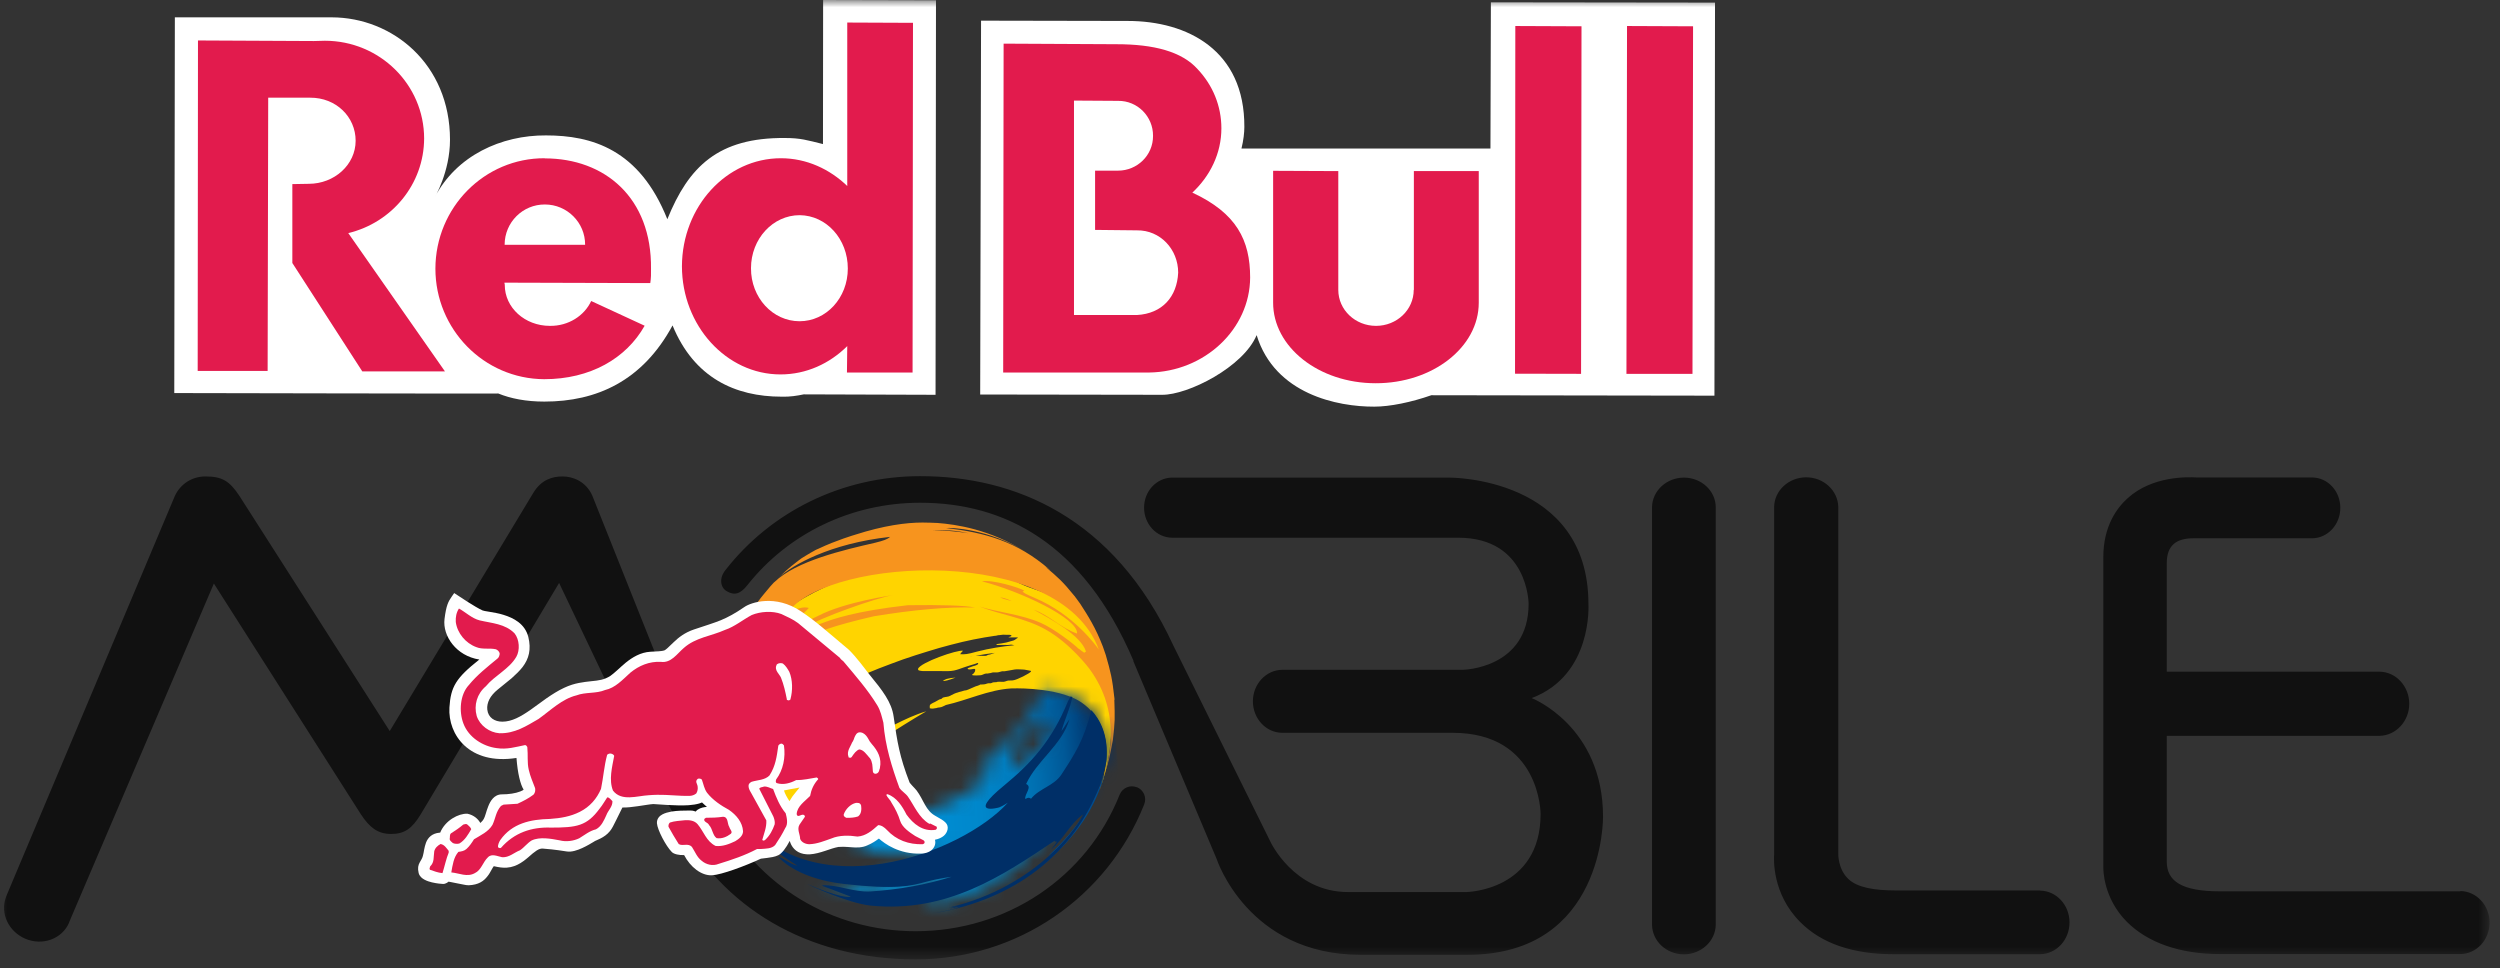
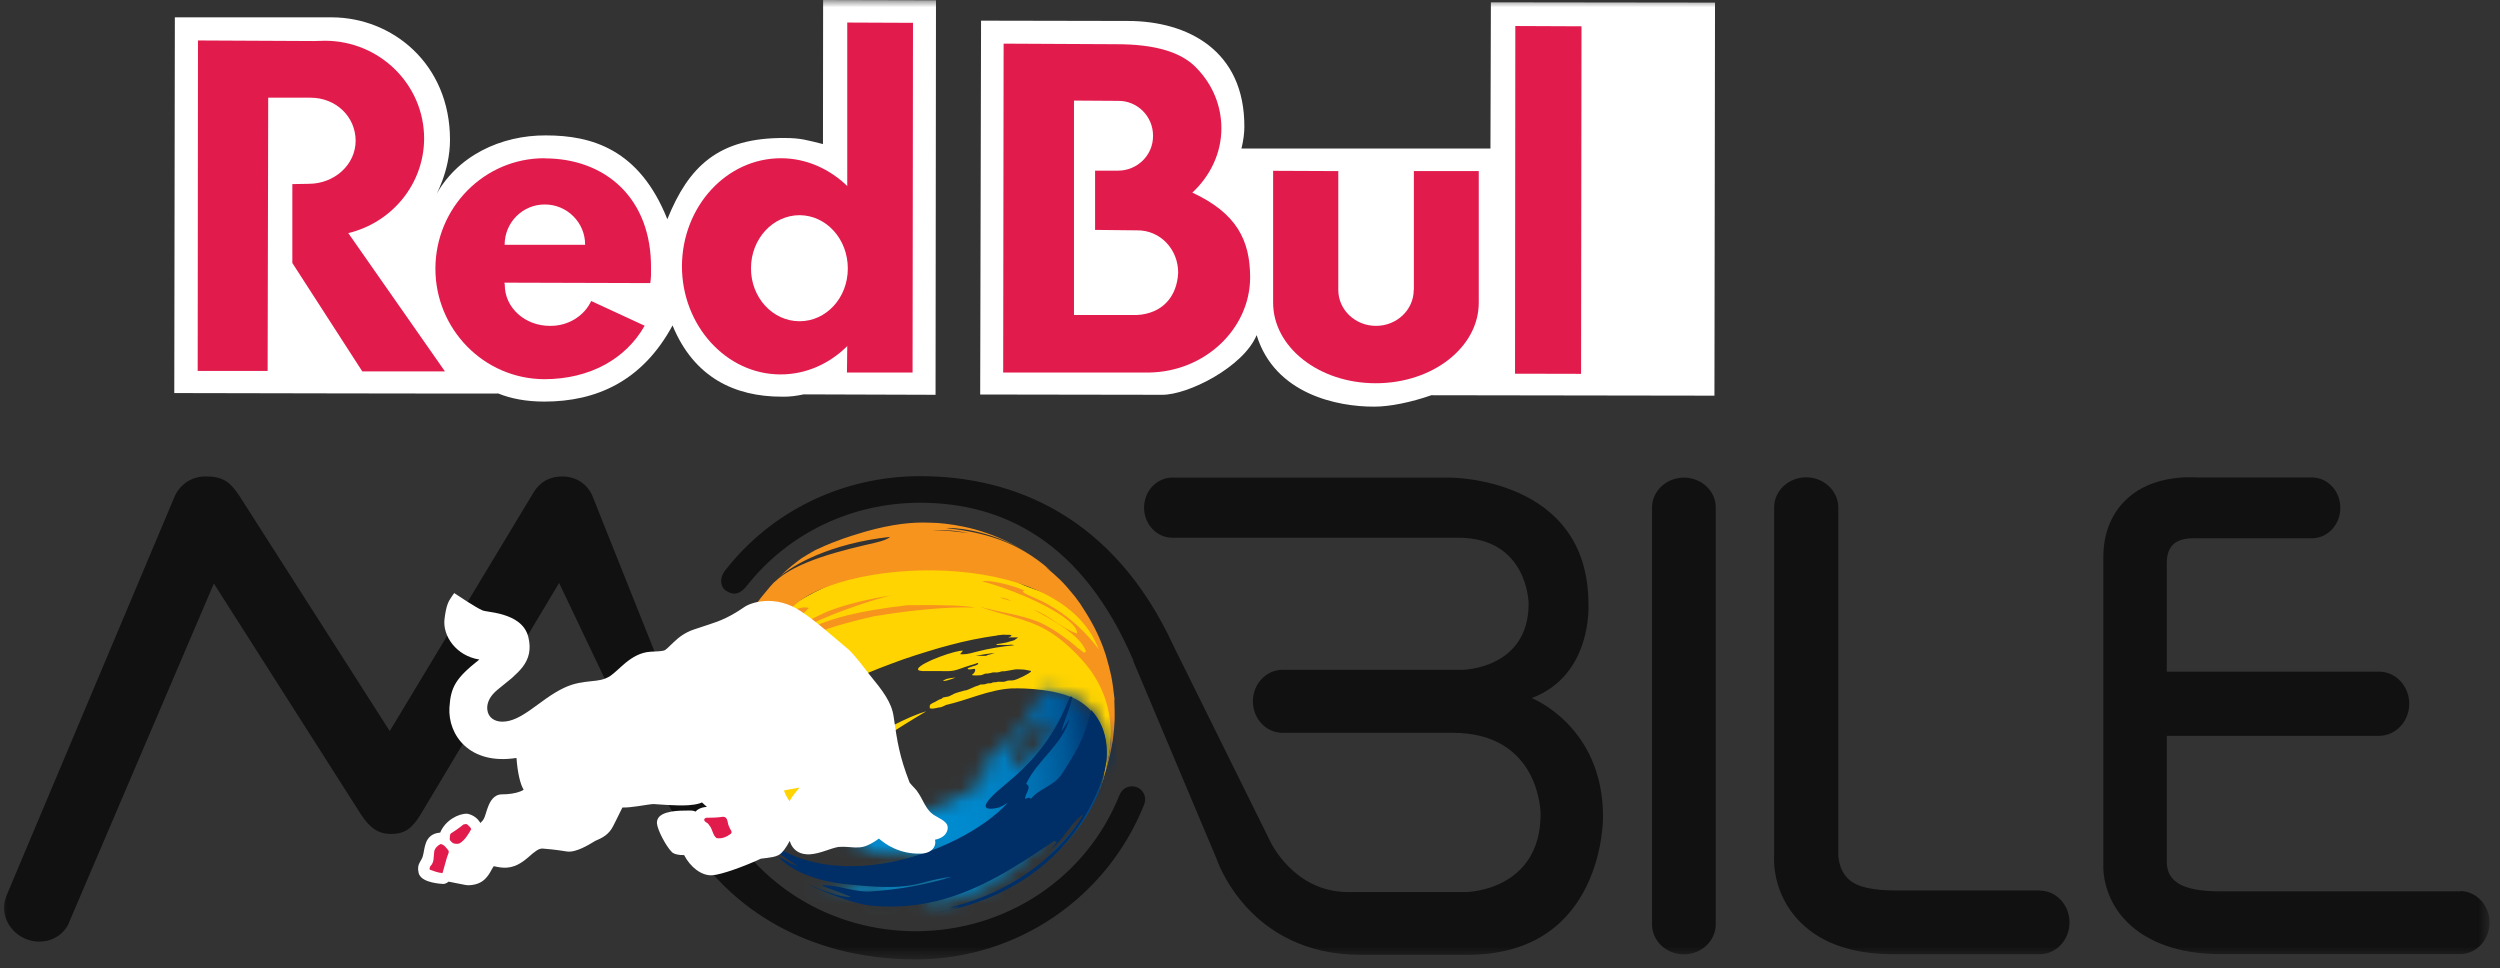
<svg xmlns="http://www.w3.org/2000/svg" viewBox="0 0 173 67" fill="none">
  <rect x="0" y="0" width="173" height="67" fill="#333333" stroke="none" />
  <mask id="mask0_968_15114" style="mask-type:luminance" maskUnits="userSpaceOnUse" x="0" y="0" width="173" height="67">
    <path d="M172.29 0H0V66.4H172.29V0Z" fill="white" />
  </mask>
  <g mask="url(#mask0_968_15114)">
    <path d="M118.73 35.09C118.72 33.96 117.73 33.05 116.53 33.05C115.33 33.05 114.34 33.96 114.32 35.09V63.9V64C114.34 65.13 115.32 66.04 116.52 66.04C117.72 66.04 118.71 65.13 118.73 64V63.9V35.67V35.09ZM106.01 48.3C110.23 46.7 109.92 41.8 109.92 41.8C109.92 32.97 100.29 33.05 100.29 33.05H81.49H81.09C80.03 33.07 79.17 33.99 79.17 35.13C79.17 36.27 80.03 37.19 81.09 37.21H81.58H100.91C105.76 37.21 105.78 41.78 105.78 41.78C105.78 46.28 101.23 46.35 101.23 46.35H89.02H88.72C87.6 46.37 86.7 47.34 86.7 48.53C86.7 49.72 87.6 50.7 88.72 50.71H89.08H100.52C106.61 50.71 106.61 56.32 106.61 56.32C106.61 61.65 101.48 61.73 101.48 61.73H93.28C89.51 61.73 87.9 58.22 87.9 58.22L81.2 44.68C77.07 35.73 70.15 32.95 63.68 32.95C58.27 32.95 53.36 35.4 50.2 39.45C49.75 40.01 49.85 40.64 50.27 40.9C50.8 41.22 51.22 41.13 51.72 40.49C54.53 36.94 58.89 34.79 63.67 34.79C69.44 34.79 74.93 37.51 78.43 45.71V45.76L84.2 59.46C84.2 59.46 86.36 66.07 94.13 66.07H101.57C111.05 66.07 110.93 56.52 110.93 56.52C110.93 50.24 106 48.31 106 48.31M78.67 54.48C78.2 54.29 77.67 54.52 77.48 54.99C75.2 60.73 69.65 64.44 63.36 64.44C57.59 64.44 52.39 61.29 49.81 56.23L48.93 54.2L40.98 34.28C40.54 33.31 39.64 32.97 38.93 32.97C38.22 32.97 37.45 33.19 36.89 34.13L26.97 50.59L16.57 34.32C15.87 33.26 15.35 32.97 14.21 32.97C13.3 32.97 12.49 33.48 12.1 34.32L1 60.67L0.45 61.98C0.45 61.98 0.45 62 0.44 62.01C0.44 62.02 0.44 62.03 0.43 62.04L0.4 62.12C0.01 63.21 0.59 64.46 1.75 64.96C2.95 65.47 4.3 64.97 4.78 63.85C4.78 63.84 4.78 63.83 4.79 63.81L4.95 63.43L14.8 40.38L24.98 56.36C25.57 57.25 26.13 57.71 27.06 57.71C27.99 57.71 28.51 57.35 29.12 56.34L38.69 40.34L44.19 51.89L47 57.05C49.9 62.73 55.83 66.39 63.36 66.39C70.41 66.39 76.62 62.1 79.18 55.66C79.37 55.19 79.14 54.66 78.67 54.47M170.26 61.68H164.58H153.61C150.97 61.68 149.94 60.97 149.94 59.63C149.94 59.47 149.94 50.92 149.94 50.92H164.66C165.8 50.9 166.72 49.91 166.72 48.7C166.72 47.49 165.8 46.49 164.66 46.48H158.86H149.94V38.97C149.94 37.73 150.61 37.25 151.78 37.25C151.82 37.25 151.9 37.25 151.94 37.25H157.46H160C161.08 37.24 161.95 36.3 161.95 35.14C161.95 33.98 161.08 33.05 160 33.04H154.5H152.01C151.42 33.01 148.98 32.91 147.25 34.46C146.47 35.16 145.55 36.43 145.55 38.55V60.01C145.55 60.16 145.53 62.13 147.18 63.79C148.61 65.22 150.82 66.02 153.61 66.02H164.58H170.26C171.38 66.01 172.28 65.03 172.28 63.84C172.28 62.65 171.38 61.68 170.26 61.66M141.15 61.62H138.38H131.21C129.7 61.62 128.52 61.42 127.9 60.82C127.17 60.12 127.21 59.08 127.21 59.07V59V36.8V35.09C127.19 33.95 126.2 33.03 124.99 33.03C123.78 33.03 122.78 33.95 122.77 35.09V40.9C122.77 47.19 122.77 59.17 122.77 59.14C122.75 59.41 122.61 61.85 124.59 63.82C126.06 65.29 128.22 66.03 131.01 66.03H135.44H141.18C142.31 66.01 143.21 65.04 143.21 63.83C143.21 62.62 142.3 61.65 141.18 61.63" fill="#111111" />
    <path d="M76.121 54.6L76.181 54.43C76.181 54.43 76.201 54.38 76.201 54.35L76.121 54.6ZM65.511 46.98C65.401 47.02 65.331 47.06 65.241 47.12C65.241 47.12 65.261 47.12 65.271 47.12C65.377 47.14 65.644 47.07 66.071 46.91C66.071 46.91 66.111 46.9 66.121 46.89C65.841 46.91 65.691 46.93 65.521 46.98M58.741 52.23H58.761C58.461 52.39 58.061 52.62 57.751 52.79C58.041 52.62 58.441 52.39 58.741 52.23ZM64.391 46.06C64.391 46.06 64.351 46.08 64.311 46.08C64.311 46.08 64.361 46.07 64.391 46.06ZM67.281 45.42C67.281 45.42 67.241 45.42 67.221 45.44C67.191 45.44 67.151 45.45 67.111 45.45C67.171 45.45 67.221 45.43 67.281 45.42ZM67.621 45.38C67.621 45.38 67.551 45.38 67.521 45.38C68.011 45.29 68.451 45.22 68.841 45.18C68.731 45.22 68.611 45.26 68.511 45.29C68.471 45.3 68.371 45.31 68.331 45.33C68.331 45.35 68.311 45.36 68.291 45.36L68.231 45.38C68.111 45.4 67.991 45.38 67.871 45.38C67.811 45.38 67.751 45.38 67.681 45.38C67.661 45.38 67.651 45.38 67.631 45.38M58.371 40.1C56.691 40.72 54.591 41.8 52.811 43.41C52.301 43.87 51.821 44.3 51.001 44.68C50.911 44.88 50.801 45.16 50.721 45.36C50.561 45.79 50.481 46.01 50.401 46.3C50.401 46.32 50.401 46.35 50.421 46.37C50.551 46.38 50.791 46.25 51.701 45.7C53.341 44.7 54.101 44.25 55.591 43.55C55.471 43.98 55.281 44.24 54.791 44.63C54.651 44.72 54.481 44.85 54.331 44.93C53.801 45.23 53.241 45.49 52.711 45.79C52.081 46.15 51.481 46.55 50.851 46.9C50.791 46.93 50.711 46.97 50.661 47C50.411 47.12 50.271 47.05 50.281 46.83C50.281 46.82 50.281 46.8 50.281 46.78C50.251 46.9 50.221 47.04 50.171 47.2C49.931 48.25 49.891 49.16 49.851 49.88C49.851 52.13 50.291 53.43 50.321 53.48C50.321 53.51 50.341 53.53 50.351 53.55C50.401 53.55 50.451 53.57 50.501 53.58C50.641 54.2 50.651 54.27 50.751 54.55C51.021 54.75 50.911 55.09 51.081 55.32C51.161 55.29 51.281 55.27 51.371 55.27L51.241 55.31C51.371 55.36 51.561 55.4 51.701 55.44C51.694 55.774 51.711 55.98 51.751 56.06C51.751 56.06 51.851 56 51.891 55.97C52.404 56.084 52.791 56.03 53.051 55.81L53.371 55.53C53.041 55.91 53.151 56.13 53.181 56.4L53.491 56.86C53.721 56.89 53.311 56.21 57.981 52.97C60.061 51.79 62.041 50.43 64.101 49.22C62.551 49.68 61.211 50.58 59.741 51.21C59.271 51.48 58.841 51.74 58.441 51.97C58.441 51.96 58.421 51.95 58.411 51.94C58.411 51.92 58.351 51.8 58.311 51.79C58.291 51.79 58.271 51.79 58.251 51.79C58.221 51.79 58.201 51.79 58.171 51.79C58.081 51.76 57.941 51.74 57.841 51.76C57.821 51.76 57.781 51.79 57.761 51.8C57.721 51.82 57.691 51.84 57.651 51.86C57.601 51.87 57.571 51.9 57.531 51.91C57.481 51.93 57.421 51.92 57.371 51.91H57.291C57.291 51.91 57.151 51.92 57.141 51.91C57.111 51.88 57.161 51.8 57.171 51.77C57.181 51.74 57.191 51.71 57.201 51.68C57.201 51.66 57.221 51.65 57.241 51.64C57.261 51.62 57.261 51.61 57.271 51.58C57.311 51.5 57.411 51.42 57.481 51.37C57.581 51.3 57.691 51.23 57.791 51.16C57.901 51.09 58.021 50.99 58.151 50.95C58.191 50.94 58.241 50.94 58.291 50.93C58.351 50.91 58.351 50.89 58.371 50.84C58.381 50.81 58.401 50.81 58.391 50.78C58.391 50.77 58.231 50.7 58.211 50.69C58.211 50.69 58.231 50.68 58.231 50.67C58.231 50.67 58.211 50.67 58.201 50.69C58.151 50.69 58.171 50.68 58.121 50.69C58.071 50.71 58.011 50.73 57.961 50.77C57.901 50.81 57.841 50.84 57.781 50.87C57.741 50.91 57.711 50.94 57.691 50.98C57.521 51.09 57.351 51.19 57.181 51.3C57.181 51.3 57.161 51.31 57.141 51.31C57.101 51.32 57.061 51.31 57.031 51.33C56.921 51.35 56.801 51.4 56.691 51.43C56.611 51.45 56.511 51.46 56.441 51.52C56.411 51.54 56.391 51.57 56.371 51.6C56.321 51.65 56.241 51.71 56.181 51.75C56.111 51.79 56.061 51.78 55.981 51.78H55.931C55.931 51.78 55.871 51.79 55.841 51.78C55.841 51.78 55.831 51.78 55.821 51.78C55.821 51.78 55.811 51.774 55.791 51.76C55.791 51.76 55.791 51.71 55.791 51.7C55.821 51.66 55.871 51.64 55.881 51.58C55.841 51.53 55.671 51.56 55.611 51.58C55.481 51.61 55.361 51.66 55.241 51.72C55.141 51.77 55.041 51.78 54.941 51.83C54.811 51.89 54.731 51.85 54.591 51.83C54.591 51.78 54.591 51.76 54.611 51.72C54.631 51.69 54.671 51.66 54.691 51.63C54.691 51.62 54.701 51.6 54.711 51.6C54.761 51.55 54.811 51.49 54.861 51.44C54.961 51.34 55.111 51.27 55.221 51.17C55.351 51.05 55.471 50.93 55.601 50.81C55.621 50.79 55.651 50.77 55.671 50.75C55.691 50.75 55.701 50.75 55.721 50.73C55.741 50.71 55.741 50.67 55.761 50.65C55.771 50.65 55.781 50.63 55.791 50.62C55.851 50.57 55.911 50.53 55.971 50.48C56.001 50.47 56.021 50.44 56.041 50.42C56.041 50.39 56.041 50.33 56.041 50.31C56.001 50.31 55.981 50.37 55.951 50.39C55.901 50.45 55.831 50.47 55.761 50.5C55.591 50.58 55.381 50.67 55.191 50.67C55.141 50.67 55.081 50.67 55.021 50.67C54.991 50.67 54.951 50.67 54.921 50.67C54.921 50.67 54.781 50.68 54.771 50.67C54.741 50.63 54.831 50.5 54.851 50.48C54.891 50.43 54.931 50.37 54.971 50.32C54.991 50.3 55.011 50.27 55.021 50.24C55.041 50.22 55.021 50.23 55.071 50.21C55.201 50.13 55.321 50.06 55.441 49.98C55.461 49.96 55.491 49.94 55.521 49.93C55.551 49.93 55.571 49.93 55.591 49.92C55.621 49.9 55.651 49.87 55.681 49.85C55.821 49.76 55.991 49.7 56.151 49.61C56.361 49.5 56.531 49.34 56.751 49.24C56.821 49.2 56.891 49.17 56.961 49.15C57.011 49.13 57.051 49.13 57.101 49.1C57.201 49.02 57.301 48.97 57.411 48.92C57.521 48.87 57.641 48.83 57.751 48.77C57.781 48.75 57.801 48.72 57.831 48.71C57.861 48.7 57.891 48.69 57.921 48.69C57.971 48.66 58.021 48.64 58.071 48.61C58.111 48.59 58.191 48.55 58.241 48.54C58.301 48.52 58.341 48.5 58.391 48.47C58.441 48.45 58.471 48.43 58.491 48.37C58.491 48.34 58.521 48.28 58.491 48.25C58.401 48.25 58.301 48.3 58.221 48.33C58.141 48.37 58.051 48.39 57.971 48.43C57.931 48.45 57.891 48.47 57.851 48.5C57.821 48.51 57.811 48.5 57.791 48.5C57.781 48.5 57.771 48.5 57.751 48.5C57.721 48.5 57.681 48.51 57.641 48.53C57.591 48.53 57.531 48.56 57.481 48.57C57.381 48.6 57.271 48.67 57.171 48.73C57.051 48.8 56.941 48.88 56.811 48.93C56.661 49 56.501 49.09 56.341 49.13C56.211 49.17 56.091 49.2 55.971 49.25C55.891 49.28 55.811 49.3 55.741 49.33C55.701 49.35 55.701 49.36 55.671 49.39C55.631 49.42 55.581 49.44 55.521 49.46C55.371 49.52 55.221 49.58 55.081 49.63C55.031 49.64 54.991 49.67 54.941 49.68C54.881 49.68 54.811 49.68 54.741 49.68C54.701 49.68 54.661 49.68 54.621 49.68C54.531 49.68 54.481 49.67 54.391 49.63C54.391 49.63 54.361 49.62 54.331 49.61C54.721 49.34 55.131 49.07 55.541 48.82C55.991 48.55 56.451 48.29 56.911 48.05C57.401 47.78 57.901 47.54 58.411 47.3C58.931 47.05 59.471 46.82 60.001 46.59C60.551 46.36 61.101 46.14 61.651 45.94C62.201 45.73 62.761 45.53 63.331 45.35C63.881 45.18 64.431 45 64.991 44.84C65.521 44.69 66.061 44.55 66.601 44.42C67.111 44.3 67.611 44.2 68.131 44.11C68.361 44.07 68.601 44.03 68.831 44C68.891 44 68.951 43.99 69.011 43.97C69.051 43.97 69.091 43.95 69.121 43.93L69.081 43.96C69.191 43.95 69.301 43.93 69.411 43.92C69.511 43.92 69.611 43.92 69.711 43.93C69.751 43.93 69.991 43.91 69.991 43.99C69.991 44.04 69.931 44.04 69.901 44.05C69.861 44.07 69.821 44.09 69.771 44.11C69.891 44.11 70.011 44.11 70.131 44.11C70.201 44.11 70.251 44.11 70.321 44.11C70.341 44.11 70.431 44.1 70.431 44.13C70.431 44.15 70.421 44.16 70.391 44.16C70.341 44.2 70.281 44.24 70.221 44.28C70.161 44.32 70.111 44.33 70.031 44.35C69.901 44.38 69.761 44.43 69.641 44.46C69.441 44.5 69.241 44.54 69.051 44.56C69.001 44.56 68.941 44.56 68.961 44.63C69.001 44.63 69.041 44.63 69.081 44.63C69.241 44.63 69.401 44.63 69.561 44.63C69.641 44.63 69.731 44.64 69.811 44.63C69.871 44.62 69.921 44.61 69.981 44.61C70.051 44.61 70.121 44.64 70.191 44.65C69.361 44.73 68.461 44.87 67.611 45.09C66.921 45.28 66.781 45.29 66.441 45.27C66.491 45.19 66.571 45.1 66.641 45.03C66.221 44.96 63.691 45.84 63.521 46.29C63.521 46.29 63.531 46.29 63.541 46.29C63.511 46.36 63.551 46.38 63.611 46.4C63.771 46.44 63.941 46.45 64.111 46.44C64.311 46.44 64.511 46.44 64.711 46.44C64.861 46.44 65.021 46.44 65.171 46.44C65.451 46.44 65.741 46.46 66.021 46.4C66.251 46.35 66.481 46.26 66.711 46.18C66.931 46.11 67.151 46.03 67.381 45.97C67.431 45.95 67.481 45.94 67.531 45.92C67.551 45.92 67.611 45.88 67.641 45.88C67.691 45.88 67.701 45.91 67.681 45.95C67.631 46.03 67.381 46.09 67.311 46.11C67.201 46.15 67.081 46.19 66.961 46.24C66.961 46.35 67.121 46.33 67.241 46.31C67.281 46.31 67.331 46.29 67.351 46.29C67.361 46.29 67.371 46.29 67.391 46.29C67.411 46.29 67.441 46.29 67.461 46.29C67.501 46.31 67.481 46.41 67.471 46.45C67.451 46.5 67.421 46.54 67.391 46.58C67.351 46.63 67.321 46.66 67.261 46.69C67.251 46.78 67.841 46.73 67.901 46.72C68.001 46.7 68.121 46.62 68.231 46.61C68.271 46.61 68.301 46.61 68.351 46.61C68.411 46.59 68.451 46.59 68.521 46.58C68.591 46.57 68.641 46.54 68.711 46.53C68.761 46.53 68.801 46.53 68.851 46.53C68.901 46.53 68.951 46.53 69.001 46.53C69.121 46.53 69.231 46.47 69.351 46.45C69.381 46.45 69.411 46.45 69.441 46.45C69.471 46.45 69.501 46.45 69.521 46.45C69.621 46.43 69.721 46.42 69.821 46.4C69.951 46.37 70.081 46.35 70.211 46.33C70.391 46.3 70.591 46.33 70.771 46.33C70.941 46.33 71.101 46.39 71.271 46.41C71.471 46.43 71.231 46.56 71.161 46.61C70.931 46.75 70.671 46.88 70.421 46.98C70.251 47.05 70.101 47.1 69.921 47.09C69.821 47.09 69.741 47.09 69.641 47.13C69.581 47.15 69.531 47.17 69.461 47.18C69.411 47.18 69.351 47.18 69.291 47.18C69.211 47.18 69.131 47.17 69.041 47.18C69.001 47.18 68.981 47.2 68.941 47.21C68.911 47.21 68.881 47.21 68.861 47.21C68.801 47.21 68.751 47.21 68.691 47.23C68.631 47.25 68.631 47.27 68.561 47.28H68.491C68.431 47.28 68.371 47.28 68.311 47.3C68.171 47.36 68.021 47.37 67.871 47.37C67.851 47.37 67.841 47.37 67.821 47.37C67.821 47.37 67.801 47.38 67.791 47.4C67.701 47.44 67.601 47.47 67.501 47.5C67.291 47.58 67.101 47.69 66.891 47.76C66.841 47.78 66.811 47.77 66.761 47.78C66.631 47.81 66.491 47.86 66.361 47.89C66.301 47.92 66.231 47.93 66.171 47.95C66.061 47.98 65.991 48.03 65.891 48.08C65.841 48.1 65.791 48.12 65.751 48.15C65.671 48.19 65.601 48.21 65.511 48.22C65.441 48.22 65.371 48.25 65.301 48.26C65.231 48.27 65.201 48.32 65.151 48.36C65.101 48.39 65.041 48.38 64.991 48.41C64.891 48.46 64.791 48.52 64.691 48.58C64.641 48.6 64.601 48.62 64.561 48.64C64.501 48.68 64.421 48.71 64.371 48.76C64.331 48.81 64.331 48.92 64.341 48.98C64.341 48.98 64.341 48.98 64.331 48.98C64.331 48.98 64.331 48.98 64.341 48.98C64.341 48.99 64.341 49 64.341 49.01C64.461 49.05 64.581 49.04 64.711 49.01C64.761 49.01 64.811 49 64.851 48.98C64.921 48.96 64.971 48.96 65.041 48.95C65.161 48.94 65.281 48.87 65.391 48.82C65.411 48.82 65.421 48.8 65.441 48.79C66.961 48.45 68.391 47.74 69.961 47.64C69.991 47.64 72.601 47.52 74.361 48.34C74.911 48.59 77.551 50.07 76.191 54.38L76.321 54.01C76.631 52.98 76.721 52.43 76.801 51.83V51.77C76.921 50.7 76.921 50.49 76.901 49.35C76.781 47.74 76.641 47.21 76.281 45.98L76.231 45.9C76.181 45.76 76.651 44.6 74.081 42.03C72.981 40.99 71.401 40.91 70.151 40.15C70.271 40.11 70.417 40.11 70.591 40.15C69.541 39.49 68.271 39.64 67.161 39.22C67.301 39.11 67.371 39.04 67.731 39.05C67.721 39.01 67.711 38.94 67.701 38.9C69.361 38.7 70.541 39.05 71.381 39.5C71.281 39.42 71.171 39.34 71.071 39.26C71.321 39.37 71.441 39.43 71.821 39.71L71.861 39.74L71.761 39.66C70.071 38.37 67.641 36.73 60.181 39.75L59.611 39.56C59.611 39.56 58.981 39.91 58.971 39.9" fill="#FFD400" />
    <path d="M53.581 40.3L53.841 40.03C53.731 40.14 53.651 40.22 53.581 40.3ZM74.441 41.37C74.441 41.37 74.421 41.34 74.411 41.33C74.411 41.33 74.421 41.35 74.431 41.35L74.451 41.37H74.441ZM71.011 38.21C71.011 38.21 70.991 38.21 70.991 38.2L71.011 38.21ZM70.021 41.6C69.791 41.49 69.651 41.43 69.491 41.39C69.391 41.36 69.321 41.35 69.211 41.35C69.211 41.35 69.221 41.35 69.231 41.36C69.304 41.4 69.554 41.477 69.981 41.59C69.981 41.59 70.011 41.6 70.021 41.6ZM77.131 48.43C76.961 46.89 76.871 46.56 76.521 45.33L76.321 44.75C75.821 43.44 75.281 42.6 74.751 41.78C74.581 41.54 74.571 41.53 74.371 41.26L74.351 41.24C73.551 40.25 73.211 39.95 72.331 39.21C72.437 39.277 72.564 39.37 72.711 39.49L72.611 39.4C70.371 37.46 68.141 36.85 65.481 36.54C65.761 36.5 68.411 36.58 70.991 38.19C68.471 36.61 66.141 36.29 64.881 36.19C64.581 36.18 64.241 36.16 63.841 36.16C62.711 36.16 61.171 36.36 59.151 37.01C59.151 37.01 57.861 37.39 56.661 37.96C56.631 37.97 56.601 37.99 56.571 38C56.551 38 56.541 38.02 56.521 38.02C56.441 38.06 56.351 38.1 56.281 38.15C56.271 38.15 56.251 38.17 56.241 38.17C56.191 38.2 56.131 38.23 56.081 38.26C55.961 38.33 55.841 38.4 55.731 38.47C55.651 38.52 55.561 38.58 55.471 38.63L55.281 38.77C55.131 38.89 54.931 39.04 54.781 39.16C54.461 39.43 54.441 39.44 53.901 39.96C54.821 39.11 57.421 37.61 61.601 37.15C61.401 37.32 61.161 37.41 60.551 37.56C58.381 38.06 55.101 38.81 53.591 40.28C53.591 40.28 53.571 40.3 53.561 40.3C53.401 40.46 53.271 40.62 52.871 41.1C52.491 41.56 52.471 41.6 51.921 42.44L51.651 42.9C51.651 42.9 51.621 43.01 51.611 43.05C51.651 43.05 51.701 43.06 51.741 43.06C51.534 43.913 51.431 44.343 51.431 44.35C51.757 44.084 51.927 43.944 51.941 43.93C51.747 44.37 51.634 44.65 51.601 44.77C51.551 44.89 51.501 45.05 51.461 45.17C51.491 45.21 51.531 45.26 51.561 45.3C51.801 45.15 51.991 44.95 52.251 44.82L51.961 45.03C52.161 44.94 52.441 44.84 52.641 44.76C52.441 45.03 52.221 45.27 52.021 45.53C52.231 45.41 52.421 45.24 52.651 45.14C52.681 45.17 52.711 45.21 52.741 45.23C53.051 45.19 53.231 45.09 54.121 44.58L54.661 44.27C54.111 44.62 54.031 44.67 53.881 44.92C54.014 44.907 54.451 44.724 55.191 44.37C56.651 43.69 57.591 43.32 60.451 42.65C63.237 42.19 65.574 41.987 67.461 42.04C66.781 41.9 65.234 41.847 62.821 41.88C59.091 42.3 57.601 42.86 56.951 43.1C55.901 43.5 55.871 43.5 55.671 43.46C56.581 42.79 60.741 41.34 61.811 41.18C61.781 41.18 58.481 41.65 56.631 42.61C55.581 43.15 54.331 43.52 54.321 43.52C54.801 43.07 55.541 42.56 55.971 42.07C55.551 41.96 55.351 42.11 54.611 42.27C57.491 38.62 73.301 37.62 76.041 44.95C75.871 44.71 74.321 42.52 71.591 41.37C70.921 41.08 70.901 41.06 70.761 40.93C70.801 40.92 70.841 40.89 70.881 40.87C70.521 40.66 68.681 40.09 67.951 40.23C70.571 40.89 74.641 42.81 74.531 43.84C73.431 43.47 72.621 42.58 71.531 42.19C72.761 42.86 74.821 43.99 75.151 45.09C75.111 45.11 75.061 45.14 75.031 45.17C74.911 45.09 74.751 44.98 74.641 44.88C74.641 44.88 74.641 44.89 74.641 44.9C74.391 44.63 72.951 43.5 71.991 43.09C70.641 42.51 69.161 42.39 67.771 41.97C69.291 42.56 70.941 42.76 72.371 43.57C74.081 44.53 75.351 46.24 75.371 46.26C77.641 49.33 76.741 52.46 76.411 53.63L76.131 54.37L76.431 53.59C76.751 52.6 76.781 52.44 77.011 51.21C77.161 49.93 77.151 49.67 77.111 48.41M61.481 42.29H61.501C61.151 42.33 60.691 42.41 60.341 42.46C60.681 42.4 61.141 42.34 61.491 42.29M66.361 36.81C66.021 36.77 65.371 36.7 64.491 36.68C64.461 36.68 64.411 36.68 64.371 36.68C65.451 36.65 66.221 36.72 67.041 36.9C66.781 36.86 66.661 36.85 66.351 36.81M53.901 39.94C53.901 39.94 53.861 39.99 53.831 40.01L53.851 39.99C53.851 39.99 53.891 39.96 53.901 39.94ZM74.351 41.25C74.351 41.25 74.331 41.23 74.331 41.22C74.331 41.22 74.341 41.24 74.351 41.24" fill="#F7941E" />
    <path d="M76.2 54.391C76.25 54.261 76.3 54.12 76.34 53.98L76.21 54.35C76.21 54.35 76.21 54.38 76.2 54.391Z" fill="#004B8D" />
    <path d="M56.33 56.53C56.21 56.45 56.09 56.39 55.95 56.34C55.95 56.34 56.1 56.41 56.33 56.53Z" fill="#004B8D" />
  </g>
  <mask id="mask1_968_15114" style="mask-type:luminance" maskUnits="userSpaceOnUse" x="55" y="47" width="22" height="16">
    <path d="M72.82 49.74C72.82 49.74 72.88 49.65 72.91 49.6C72.78 50.07 72.53 50.65 72.17 51.29C72.09 51.42 72 51.55 71.91 51.69C71.49 52.33 70.66 52.46 70.2 53.05C70.09 52.99 70.06 52.97 69.88 53.07C69.83 52.78 70.29 52.4 69.92 52.22C70.29 51.41 70.95 50.78 71.51 50.09C71.54 50.23 71.64 50.29 71.76 50.29C72.14 50.29 72.79 49.77 72.82 49.74ZM68.68 52.3C66.53 54.06 68.39 53.55 68.41 53.54C68.62 53.46 68.81 53.34 68.89 53.28C66.86 55.54 61.05 58.05 56.76 56.26C55.63 55.79 54.85 55.5 57.02 56.84C57 56.84 56.98 56.84 56.95 56.82C57.87 57.28 59.01 57.91 58.44 57.93C58.44 57.94 58.44 57.96 58.44 57.97C58.44 57.97 58.97 58.17 60.03 58.57C59.93 58.61 59.85 58.95 61.16 59.08C62.69 59.23 64.06 59.06 65.34 58.69C62.66 60.55 59.54 61.73 56.46 61.13C56.54 61.16 56.65 61.21 56.73 61.23C57.45 61.48 57.91 61.57 58.62 61.63C58.62 61.66 58.62 61.71 58.61 61.75C59.11 62.02 59.78 61.85 59.88 61.79C60.17 61.64 60.28 61.62 62.12 61.48C61.71 61.81 61.13 61.66 60.71 61.95C60.72 62.01 60.77 62.09 60.82 62.12C63.16 61.8 65.56 61.47 71.53 56.62C71.6 56.56 71.71 56.5 71.79 56.47H71.78C71.486 56.757 70.103 57.95 67.63 60.05C66.74 60.8 65.46 60.88 64.64 61.74C64.65 61.77 64.66 61.81 64.67 61.85L64.64 61.87H64.68C64.88 61.91 65.07 61.91 65.26 61.87C64.9 62.02 64.45 62.21 63.9 62.45C63.9 62.48 63.87 62.43 63.89 62.64C64.94 62.4 67.03 62.13 68.4 61.31C70.45 60.18 74.31 56.79 76.1 53.07C76.14 52.98 76.22 52.86 76.3 52.8V52.9C76.346 52.987 76.306 53.254 76.18 53.7C76.33 53.39 76.44 53.07 76.53 52.74C76.87 49.64 74.83 48.51 74.36 48.29C74.12 48.18 73.85 48.08 73.59 48C73.57 47.99 73.54 47.98 73.52 47.97C73.08 47.84 72.63 47.76 72.19 47.69C71.29 49.82 70.12 51.07 68.65 52.27" fill="white" />
  </mask>
  <g mask="url(#mask1_968_15114)">
    <path d="M76.734 45.818L53.562 47.845L55.027 64.581L78.198 62.554L76.734 45.818Z" fill="url(#paint0_linear_968_15114)" />
  </g>
  <mask id="mask2_968_15114" style="mask-type:luminance" maskUnits="userSpaceOnUse" x="0" y="0" width="173" height="67">
    <path d="M172.29 0H0V66.4H172.29V0Z" fill="white" />
  </mask>
  <g mask="url(#mask2_968_15114)">
    <path d="M76.35 53.87V53.84C76.38 53.73 76.4 53.63 76.42 53.52C75.56 56.169 73.69 58.179 72.54 59.23C72.7 59.13 72.81 59.029 72.98 58.88C72.74 59.13 72.66 59.219 72.6 59.319C72.75 59.19 72.88 59.08 73.03 58.959C73.003 59.026 72.68 59.363 72.06 59.969C73.21 58.95 75.09 57.3 76.11 54.59L76.19 54.359C76.24 54.2 76.29 54.039 76.33 53.88" fill="#004B8D" />
-     <path d="M76.16 54.51L76.14 54.56C76.14 54.56 76.15 54.53 76.16 54.51Z" fill="#004B8D" />
    <path d="M56.959 56.83C56.719 56.71 56.499 56.61 56.329 56.53C56.539 56.65 56.729 56.77 56.959 56.83Z" fill="#004B8D" />
    <path d="M76.129 54.58V54.6V54.56L76.149 54.51L76.179 54.43C76.179 54.43 76.179 54.4 76.189 54.39C76.189 54.38 76.189 54.37 76.199 54.35L76.119 54.58H76.129Z" fill="#F7941E" />
    <path d="M75.519 49.16C74.999 51.24 74.369 52.19 73.449 53.6C72.939 54.38 71.919 54.56 71.349 55.27C71.209 55.19 71.179 55.17 70.949 55.29C70.889 54.94 71.459 54.46 71.009 54.25C71.769 52.6 73.479 51.57 74.009 49.77C73.809 50.03 73.659 50.32 73.449 50.59C73.679 49.8 74.039 49.05 74.209 48.24C74.169 48.22 74.129 48.2 74.089 48.19C74.039 48.27 73.989 48.38 73.909 48.52C72.789 51.27 71.329 52.84 69.479 54.36C66.839 56.52 69.129 55.88 69.149 55.87C69.409 55.76 69.629 55.62 69.739 55.55C66.589 59.05 56.049 63.04 51.199 56.24C51.249 56.31 51.299 56.41 51.349 56.48C52.136 57.674 53.416 58.817 55.189 59.91C54.689 59.82 54.339 59.44 53.869 59.29C53.869 59.3 55.009 60.78 58.399 61.17C62.009 61.58 63.039 61.31 64.129 61.01C65.059 60.76 65.889 60.67 65.889 60.67H65.869C64.089 61.224 62.206 61.564 60.219 61.69C59.639 61.72 59.079 61.6 58.529 61.48C57.999 61.36 57.469 61.24 56.919 61.26C56.919 61.27 56.919 61.3 56.919 61.31H56.889H56.929C56.929 61.31 57.579 61.557 58.879 62.05C58.759 62.09 58.189 62.17 55.829 61.16C55.849 61.18 58.659 62.51 60.269 62.67C65.539 63.18 69.319 60.64 72.989 58.17C72.989 58.19 72.989 58.21 72.989 58.23C73.039 58.23 73.089 58.24 73.139 58.25C73.119 58.304 72.979 58.487 72.719 58.8C73.589 58.1 74.029 57.02 74.939 56.36C74.859 56.75 71.999 61.34 65.639 62.81C65.949 62.77 66.039 62.75 66.379 62.67C65.939 62.79 65.929 62.8 65.739 62.87C65.819 62.857 66.056 62.81 66.449 62.73C66.099 62.9 65.699 62.98 64.729 63.18C70.239 62.23 74.279 59.1 76.109 54.35C76.359 53.53 76.459 53.19 76.559 52.67C76.729 50.93 76.149 49.82 75.519 49.14" fill="#002F67" />
    <path d="M55.32 54.5C54.93 54.56 54.57 54.64 54.25 54.7C54.32 54.93 54.46 55.18 54.63 55.44C54.76 55.21 54.91 55 55.06 54.83C55.15 54.72 55.24 54.61 55.33 54.5M36.24 54.65C36.01 54.29 35.82 53.51 35.74 52.45C32.48 52.96 30.99 50.85 31.1 48.96C31.19 47.52 31.55 46.92 33.17 45.64C31.57 45.39 30.62 44.01 30.76 42.84C30.88 41.87 31.03 41.62 31.25 41.3L31.43 41.04L31.69 41.21C31.69 41.21 32.89 42.02 33.39 42.24C33.4 42.24 33.44 42.26 33.54 42.28C33.64 42.3 33.76 42.32 33.89 42.34C34.17 42.39 34.51 42.44 34.85 42.55C35.53 42.76 36.33 43.16 36.56 44.08C36.77 44.94 36.6 45.58 36.17 46.15C35.96 46.42 35.7 46.67 35.41 46.93C35.12 47.17 34.79 47.43 34.44 47.72C33.92 48.14 33.67 48.64 33.72 49.1C33.78 49.67 34.24 49.94 34.76 49.94C35.41 49.94 36.03 49.6 36.74 49.1C37.09 48.85 37.45 48.58 37.82 48.32C38.2 48.06 38.6 47.8 39.03 47.6C39.41 47.42 39.75 47.32 40.06 47.26C40.36 47.2 40.64 47.17 40.91 47.14C41.42 47.09 41.81 47.05 42.24 46.77C42.37 46.68 42.52 46.55 42.7 46.39C42.89 46.22 43.09 46.03 43.31 45.85C43.76 45.49 44.32 45.14 45.01 45.1C45.19 45.09 45.39 45.08 45.58 45.07C45.77 45.06 45.9 45.03 45.97 45.01C46.02 44.99 46.09 44.94 46.21 44.83C46.33 44.72 46.47 44.58 46.63 44.43C46.95 44.12 47.39 43.77 48.02 43.56C48.82 43.29 49.36 43.13 49.88 42.92C50.38 42.71 50.85 42.46 51.52 42C51.95 41.7 53.64 41.1 55.44 42.31C55.97 42.67 56.41 43 56.91 43.42C57.4 43.82 57.97 44.32 58.76 44.98C59.01 45.23 59.28 45.55 59.53 45.86C59.77 46.16 60 46.47 60.19 46.71C61.05 47.76 61.7 48.58 61.84 49.59C62.09 51.35 62.25 52.36 62.94 54.14C62.94 54.14 62.95 54.17 62.99 54.21C63.03 54.26 63.07 54.3 63.11 54.35L63.27 54.52C63.33 54.58 63.39 54.65 63.43 54.7C63.55 54.86 63.65 55.03 63.74 55.19C63.83 55.35 63.91 55.52 64.01 55.69C64.19 56.01 64.4 56.28 64.73 56.46C65.14 56.69 65.25 56.75 65.42 56.91C65.72 57.19 65.56 57.62 65.32 57.83C65.17 57.96 64.96 58.06 64.7 58.11C64.82 58.57 64.47 59.05 63.73 59.07C62.22 59.12 61.23 58.39 60.82 58.03L60.76 58.07C60.6 58.19 60.35 58.36 60.04 58.49C59.67 58.67 59.26 58.66 58.92 58.63C58.75 58.62 58.58 58.6 58.42 58.6C58.26 58.6 58.13 58.6 58.01 58.61C57.74 58.66 57.42 58.77 57.1 58.88C56.77 58.99 56.39 59.1 56.04 59.12C55.39 59.15 54.98 58.88 54.76 58.47C54.71 58.38 54.68 58.28 54.65 58.19C54.4 58.67 54.11 59.06 53.86 59.18C53.62 59.3 53.3 59.34 53.07 59.37C52.95 59.38 52.84 59.4 52.74 59.41C52.7 59.41 52.67 59.42 52.63 59.43C51.58 59.92 49.92 60.54 49.26 60.57C48.53 60.6 47.77 60 47.34 59.17C47.02 59.19 46.63 59.11 46.49 58.96C46.08 58.55 45.49 57.42 45.46 56.97C45.44 56.66 45.64 56.46 45.83 56.36C46.01 56.26 46.25 56.2 46.46 56.16C46.88 56.09 47.37 56.09 47.58 56.09C47.67 56.09 47.73 56.09 47.79 56.09C47.86 56.09 47.94 56.09 48.02 56.12C48.06 56.13 48.1 56.14 48.14 56.16C48.3 55.96 48.57 55.88 48.78 55.85C48.82 55.85 48.87 55.85 48.92 55.84C48.8 55.74 48.69 55.63 48.58 55.53C48.51 55.56 48.45 55.58 48.39 55.6C48.19 55.66 47.94 55.7 47.66 55.72C46.79 55.78 45.34 55.64 45.21 55.64C44.99 55.65 44.57 55.73 44.13 55.79C43.78 55.84 43.39 55.89 43.07 55.88C42.92 56.18 42.77 56.49 42.64 56.75C42.49 57.06 42.34 57.36 42.21 57.51C42.01 57.76 41.77 57.91 41.56 58.02C41.46 58.07 41.37 58.11 41.28 58.15C41.21 58.18 41.14 58.21 41.09 58.25C40.91 58.36 40.61 58.54 40.28 58.69C39.97 58.83 39.56 58.98 39.21 58.92C38.4 58.79 37.82 58.74 37.54 58.72C37.42 58.72 37.3 58.75 37.13 58.86C37.04 58.92 36.95 58.99 36.86 59.06C36.76 59.14 36.66 59.23 36.56 59.32C36.14 59.68 35.58 60.1 34.79 60.04C34.72 60.04 34.57 60.02 34.41 59.99C34.34 59.98 34.26 59.96 34.17 59.94C34.11 60.02 34.07 60.09 34.02 60.18C33.97 60.26 33.93 60.33 33.89 60.41C33.84 60.49 33.79 60.57 33.73 60.64C33.47 60.98 33.11 61.23 32.44 61.26C32.42 61.26 32.36 61.26 32.29 61.25C32.24 61.25 32.18 61.23 32.11 61.22C31.98 61.2 31.82 61.17 31.65 61.13C31.49 61.1 31.33 61.07 31.2 61.04L31.04 61.01C31.04 61.01 30.96 61.08 30.91 61.1C30.85 61.13 30.77 61.17 30.67 61.17C30.58 61.17 30.23 61.14 29.89 61.06C29.72 61.02 29.53 60.96 29.37 60.87C29.22 60.79 29.03 60.65 28.97 60.41C28.89 60.08 28.94 59.86 29.05 59.67C29.09 59.61 29.13 59.54 29.17 59.46C29.21 59.4 29.23 59.33 29.26 59.24C29.3 59.09 29.33 58.94 29.35 58.8C29.38 58.65 29.42 58.47 29.48 58.31C29.62 57.95 29.9 57.67 30.42 57.62H30.46C30.81 56.76 31.74 56.29 32.32 56.31H32.35C32.8 56.41 33.08 56.67 33.24 56.95C33.34 56.86 33.43 56.76 33.48 56.66C33.5 56.63 33.52 56.58 33.54 56.53C33.56 56.47 33.59 56.39 33.61 56.32C33.66 56.15 33.72 55.96 33.79 55.79C33.92 55.46 34.18 54.97 34.73 54.97C35.2 54.97 35.68 54.9 36 54.77C36.14 54.72 36.21 54.67 36.24 54.64" fill="white" />
-     <path d="M64.309 57.01C63.58 56.58 63.279 55.77 62.83 55.13C62.669 54.9 62.389 54.75 62.239 54.52C61.719 53.09 61.26 51.65 61.13 50.01C61.02 49.6 60.94 49.19 60.709 48.81C60.05 47.73 59.19 46.75 58.359 45.76C58.289 45.69 58.16 45.62 58.13 45.53L55.23 43.12C54.87 42.85 54.469 42.68 54.069 42.49C53.459 42.26 52.62 42.31 52.02 42.56C51.4 42.89 50.83 43.37 50.169 43.59C49.219 44.02 48.139 44.11 47.319 44.84C46.84 45.25 46.44 45.9 45.73 45.8C44.929 45.76 44.219 46.06 43.62 46.55C43.08 47.04 42.569 47.61 41.87 47.75C41.26 48.01 40.51 47.88 39.889 48.12C38.9 48.36 38.109 49.15 37.27 49.75C36.429 50.24 35.62 50.77 34.559 50.74C33.87 50.69 33.209 50.21 32.989 49.55C32.779 48.79 33.01 48.01 33.62 47.49C34.239 46.74 35.239 46.3 35.73 45.45C35.989 45 35.95 44.26 35.609 43.83C34.959 43.16 34.029 43.13 33.19 42.93C32.65 42.79 32.23 42.37 31.759 42.11C31.579 42.39 31.52 42.7 31.54 43.04C31.64 43.81 32.219 44.51 32.959 44.78C33.389 44.96 33.88 44.83 34.319 44.93C34.44 44.98 34.569 45.1 34.58 45.24C34.559 45.36 34.539 45.48 34.429 45.57C33.739 46.14 33.02 46.7 32.44 47.41C31.829 48.07 31.75 49.24 32.069 50.07C32.429 51.03 33.419 51.65 34.37 51.77C35.069 51.88 35.69 51.69 36.33 51.56C36.419 51.56 36.45 51.64 36.489 51.69C36.55 52.26 36.469 52.76 36.59 53.27C36.7 53.75 36.859 54.08 37.029 54.54C37.059 54.7 37.029 54.87 36.919 54.99C36.559 55.26 36.2 55.44 35.809 55.62L34.849 55.68L34.669 55.77C34.309 56.18 34.3 56.61 34.08 57.08C33.789 57.57 33.249 57.8 32.8 58.08C32.65 58.32 32.489 58.56 32.289 58.74C32.13 58.89 31.93 58.92 31.72 58.95C31.39 59.33 31.32 59.86 31.23 60.37C31.77 60.42 32.33 60.72 32.859 60.42C33.309 60.21 33.41 59.66 33.76 59.33C34.029 59.04 34.429 59.26 34.749 59.32C35.23 59.35 35.569 59 35.98 58.84C36.26 58.66 36.489 58.34 36.789 58.16C37.349 57.89 38.139 58.04 38.719 58.15C39.179 58.27 39.679 58.2 40.08 58.01C40.459 57.78 40.809 57.49 41.239 57.39C41.62 57.19 41.8 56.76 41.959 56.41C42.08 56.08 42.4 55.82 42.38 55.44C42.279 55.35 42.169 55.17 42.02 55.18C41.84 55.44 41.7 55.71 41.499 55.95C40.609 57.16 39.919 57.27 38.12 57.27C36.789 57.22 35.59 57.62 34.669 58.67C34.609 58.71 34.52 58.68 34.469 58.63C34.429 58.49 34.55 58.24 34.62 58.13C35.44 56.97 36.709 56.7 38.059 56.67C38.8 56.62 39.489 56.5 40.12 56.18C40.819 55.83 41.3 55.27 41.59 54.59C41.749 53.82 41.809 52.99 42.01 52.25C42.029 52.18 42.219 52.12 42.279 52.15C42.359 52.16 42.499 52.23 42.499 52.32C42.359 53.08 42.12 53.97 42.419 54.71C43.01 55.48 44.099 55.07 44.889 55.03C45.719 54.96 46.389 55.03 47.19 55.07C47.58 55.06 47.87 55.15 48.179 54.91C48.27 54.77 48.3 54.59 48.279 54.44C48.26 54.22 48.069 54.09 48.279 53.9C48.34 53.85 48.52 53.88 48.569 53.95C48.679 54.25 48.73 54.59 48.929 54.86C49.319 55.36 49.9 55.75 50.44 56.04C50.959 56.4 51.38 56.9 51.419 57.52C51.419 57.84 51.13 58.06 50.88 58.21C50.459 58.41 50.01 58.59 49.52 58.54C48.87 58.22 48.7 57.53 48.27 57.03C48.05 56.78 47.719 56.74 47.389 56.76C47.039 56.8 46.679 56.81 46.359 56.92C46.27 57 46.249 57.1 46.26 57.21C46.48 57.62 46.719 58.01 46.969 58.41C47.249 58.58 47.639 58.31 47.889 58.62C48.099 58.94 48.23 59.32 48.55 59.56C48.859 59.83 49.319 59.95 49.73 59.78C50.639 59.5 51.539 59.2 52.389 58.75H52.669C53.01 58.72 53.389 58.74 53.639 58.48C53.91 58.08 54.13 57.72 54.34 57.3C54.55 57.02 54.45 56.59 54.37 56.28C53.95 55.77 53.719 55.19 53.499 54.6C53.289 54.54 53.109 54.41 52.87 54.43C52.76 54.48 52.599 54.46 52.539 54.58L53.51 56.49C53.569 56.63 53.639 56.84 53.609 57.04C53.469 57.44 53.27 57.83 52.94 58.13C52.88 58.17 52.8 58.2 52.749 58.12C52.859 57.7 53.059 57.25 53.029 56.77L52.09 55.07C51.98 54.84 51.789 54.63 51.8 54.36C51.8 54.24 51.91 54.15 52.01 54.1C52.429 53.97 52.929 53.99 53.249 53.66C53.669 53.01 53.749 52.37 53.859 51.6C53.88 51.55 53.98 51.46 54.059 51.46C54.13 51.44 54.219 51.54 54.249 51.58C54.37 52.42 54.2 53.28 53.709 53.94C53.69 54.03 53.65 54.13 53.749 54.19C54.209 54.34 54.7 54.19 55.099 53.98C55.599 53.99 56.069 53.87 56.52 53.8C56.569 53.83 56.62 53.87 56.62 53.92C56.309 54.26 56.139 54.64 56.059 55.08C55.69 55.46 55.16 55.79 55.13 56.34C55.19 56.61 55.419 56.35 55.58 56.38C55.66 56.39 55.7 56.45 55.7 56.52L55.33 57.06C55.13 57.38 55.37 57.74 55.37 58.05C55.459 58.29 55.749 58.42 56.01 58.42C56.559 58.4 57.05 58.19 57.539 58.02C58.08 57.79 58.749 57.8 59.34 57.89C59.919 57.85 60.349 57.48 60.77 57.1C60.999 57.1 61.209 57.26 61.37 57.43C62.029 58.14 62.889 58.45 63.859 58.42L63.95 58.37C64.01 58.31 63.989 58.2 63.91 58.15L63.33 57.85C62.929 57.59 62.429 57.25 62.289 56.8C62.169 56.4 61.95 55.95 61.7 55.56C61.62 55.36 61.419 55.21 61.33 55.01C61.359 54.98 61.38 54.95 61.419 54.96C62.059 55.18 62.44 55.8 62.73 56.37C63.2 57.02 63.87 57.57 64.749 57.42L64.82 57.36C64.82 57.36 64.84 57.25 64.82 57.21L64.379 56.99L64.309 57.01ZM54.7 48.38V48.4L54.679 48.42C54.639 48.46 54.559 48.49 54.48 48.44H54.45V48.39C54.349 47.88 54.239 47.38 54.05 46.91C54.029 46.85 53.989 46.79 53.94 46.72C53.889 46.65 53.84 46.58 53.8 46.52C53.709 46.38 53.639 46.2 53.749 46V45.98C53.87 45.88 54.039 45.87 54.15 45.91H54.169C54.38 46.07 54.51 46.3 54.62 46.49C54.859 47.05 54.859 47.8 54.7 48.38ZM59.389 56.49H59.38L59.37 56.5C59.13 56.58 58.859 56.6 58.59 56.59H58.559C58.559 56.59 58.52 56.57 58.51 56.56C58.489 56.56 58.469 56.54 58.45 56.52C58.41 56.49 58.37 56.43 58.389 56.35C58.51 56 58.849 55.64 59.23 55.56H59.249H59.33C59.359 55.56 59.389 55.56 59.429 55.57C59.499 55.59 59.569 55.65 59.59 55.75C59.62 55.98 59.62 56.31 59.389 56.49ZM60.9 53.13C60.9 53.13 60.87 53.2 60.859 53.24C60.849 53.28 60.84 53.31 60.83 53.35C60.8 53.43 60.749 53.51 60.63 53.54C60.499 53.57 60.4 53.48 60.4 53.36C60.389 53.2 60.38 53.03 60.359 52.88C60.33 52.73 60.289 52.59 60.2 52.47C60.139 52.41 60.09 52.34 60.029 52.27C59.969 52.2 59.91 52.13 59.849 52.07C59.73 51.95 59.599 51.87 59.459 51.86C59.359 51.89 59.27 51.97 59.179 52.06C59.13 52.11 59.09 52.16 59.05 52.22L58.94 52.38C58.889 52.46 58.8 52.44 58.76 52.42H58.73L58.719 52.38C58.639 52.18 58.679 52 58.749 51.83C58.809 51.68 58.91 51.53 58.959 51.39L58.98 51.36C58.98 51.36 59.05 51.26 59.08 51.17C59.109 51.08 59.139 50.99 59.179 50.92C59.27 50.74 59.41 50.6 59.7 50.72C59.88 50.81 59.989 50.96 60.069 51.1C60.109 51.17 60.15 51.24 60.19 51.31C60.23 51.37 60.279 51.43 60.33 51.49C60.739 51.95 61.029 52.48 60.889 53.14" fill="#E21B4D" />
    <path d="M30.5 58.4C30.3 58.5 30.1 58.68 30.05 58.91C29.99 59.3 30.07 59.67 29.77 59.95C29.76 60.03 29.68 60.11 29.76 60.19C30.03 60.28 30.29 60.39 30.62 60.42C30.77 59.94 30.88 59.41 31.05 59V58.88C30.9 58.7 30.76 58.46 30.51 58.41" fill="#E21B4D" />
    <path d="M49.08 57.109C49.32 57.38 49.31 57.8 49.59 57.999C49.96 58.059 50.29 57.91 50.57 57.7C50.73 57.559 50.5 57.389 50.47 57.23C50.31 56.999 50.42 56.529 50.03 56.52C49.64 56.58 49.25 56.59 48.85 56.59L48.74 56.669C48.67 56.9 49.01 56.9 49.07 57.109" fill="#E21B4D" />
    <path d="M31.789 58.37C32.169 58.15 32.409 57.73 32.609 57.38C32.569 57.25 32.439 57.15 32.329 57.05C32.259 56.99 32.149 57.04 32.059 57.06C31.789 57.29 31.509 57.48 31.219 57.66C31.099 57.74 31.149 57.93 31.119 58.06C31.119 58.18 31.269 58.27 31.339 58.34C31.469 58.4 31.649 58.41 31.789 58.37Z" fill="#E21B4D" />
    <path d="M56.96 0L64.77 0.02L64.74 27.32L55.62 27.29C55.19 27.38 54.66 27.47 54.09 27.45C50.88 27.45 48.03 26.15 46.54 22.52C44.46 26.37 41.28 27.79 37.67 27.79C36.4 27.79 35.34 27.58 34.48 27.23C34.51 27.25 12.06 27.2 12.06 27.2L12.1 1.2H22.96C27.17 1.21 31.14 4.44 31.14 9.67C31.14 11.91 30.07 13.68 30.07 13.68C31.58 10.75 34.71 9.35 37.78 9.37C40.94 9.37 44.25 10.32 46.18 15.17C47.65 11.53 49.7 9.51 54.33 9.55C55.39 9.55 55.86 9.7 56.95 9.97L56.96 0Z" fill="white" />
    <path d="M103.179 0.16L118.679 0.18L118.639 27.38L99.049 27.35C97.649 27.84 96.179 28.14 95.099 28.14C92.569 28.15 88.219 27.29 86.959 23.19C86.049 25.39 82.209 27.34 80.409 27.32L67.829 27.3L67.889 1.43L78.039 1.45C82.169 1.45 86.139 3.48 86.109 8.79C86.109 9.17 86.049 9.72 85.909 10.28H103.139L103.169 0.17L103.179 0.16Z" fill="white" />
    <path d="M58.639 12.88C57.419 11.7 55.809 10.95 54.039 10.95C50.27 10.95 47.209 14.29 47.19 18.42C47.19 22.53 50.26 25.91 54.01 25.91C55.8 25.91 57.41 25.16 58.63 23.95L58.609 25.78H63.15L63.179 1.58L58.63 1.56V12.88H58.639ZM55.33 22.23C53.469 22.23 51.959 20.59 51.969 18.56C51.969 16.53 53.48 14.89 55.34 14.89C57.19 14.91 58.669 16.54 58.669 18.58C58.669 20.62 57.169 22.23 55.33 22.23Z" fill="#E21B4D" />
    <path d="M37.7 10.95C33.52 10.93 30.14 14.36 30.13 18.59C30.13 22.78 33.48 26.22 37.66 26.24C40.84 26.24 43.33 24.81 44.61 22.54L40.91 20.83C40.44 21.85 39.33 22.57 38.05 22.55C36.32 22.55 34.93 21.29 34.93 19.72C34.93 19.61 34.9 19.65 34.91 19.56L45 19.59C45.05 19.26 45.06 18.94 45.05 18.61C45.11 13.68 41.85 10.96 37.7 10.96M34.92 16.94C34.92 15.38 36.18 14.14 37.71 14.15C39.24 14.15 40.5 15.4 40.49 16.94H34.92Z" fill="#E21B4D" />
    <path d="M29.35 9.59C29.35 5.85 26.27 2.82 22.48 2.82C22.37 2.82 21.83 2.84 21.72 2.84L13.7 2.8L13.68 25.67H18.52L18.56 6.76H21.46C23.26 6.75 24.61 8.09 24.61 9.74C24.61 11.39 23.15 12.72 21.36 12.72L20.23 12.74V18.2L25.07 25.7H30.79L24.1 16.13C27.11 15.41 29.34 12.75 29.35 9.58" fill="#E21B4D" />
    <path d="M82.5 13.339C83.75 12.18 84.52 10.6 84.52 8.88C84.52 7.34 83.93 5.9 82.87 4.78C81.78 3.57 79.86 3.06 77.26 3.06L69.45 3.02L69.42 25.779H79.51C83.36 25.73 86.49 22.779 86.51 19.209C86.51 16.619 85.57 14.749 82.51 13.329M78.68 21.799H74.32V6.96L77.37 6.98C78.71 6.96 79.8 8.06 79.79 9.4C79.8 10.739 78.7 11.809 77.37 11.809H75.78V15.909L78.68 15.94C80.29 15.919 81.53 17.25 81.53 18.869C81.45 20.54 80.43 21.7 78.68 21.799Z" fill="#E21B4D" />
-     <path d="M112.59 1.8L112.55 25.87H117.12L117.16 1.82L112.59 1.8Z" fill="#E21B4D" />
    <path d="M97.83 20.06C97.83 21.44 96.66 22.55 95.22 22.55C93.78 22.55 92.61 21.44 92.61 20.06V11.84L88.1 11.82V20.93C88.09 24.01 91.26 26.52 95.19 26.52C99.13 26.53 102.33 24.03 102.33 20.95V11.84H97.84V20.06H97.83Z" fill="#E21B4D" />
    <path d="M104.84 25.86L109.41 25.87L109.44 1.82L104.86 1.8L104.84 25.86Z" fill="#E21B4D" />
  </g>
  <defs>
    <linearGradient id="paint0_linear_968_15114" x1="56.995" y1="58.347" x2="77.347" y2="56.567" gradientUnits="userSpaceOnUse">
      <stop stop-color="#008FD5" />
      <stop offset="0.38" stop-color="#008DD2" />
      <stop offset="0.54" stop-color="#0087CB" />
      <stop offset="0.66" stop-color="#007CBF" />
      <stop offset="0.75" stop-color="#006CAD" />
      <stop offset="0.84" stop-color="#005897" />
      <stop offset="0.91" stop-color="#00407B" />
      <stop offset="0.96" stop-color="#002F67" />
      <stop offset="1" stop-color="#002F67" />
    </linearGradient>
  </defs>
</svg>